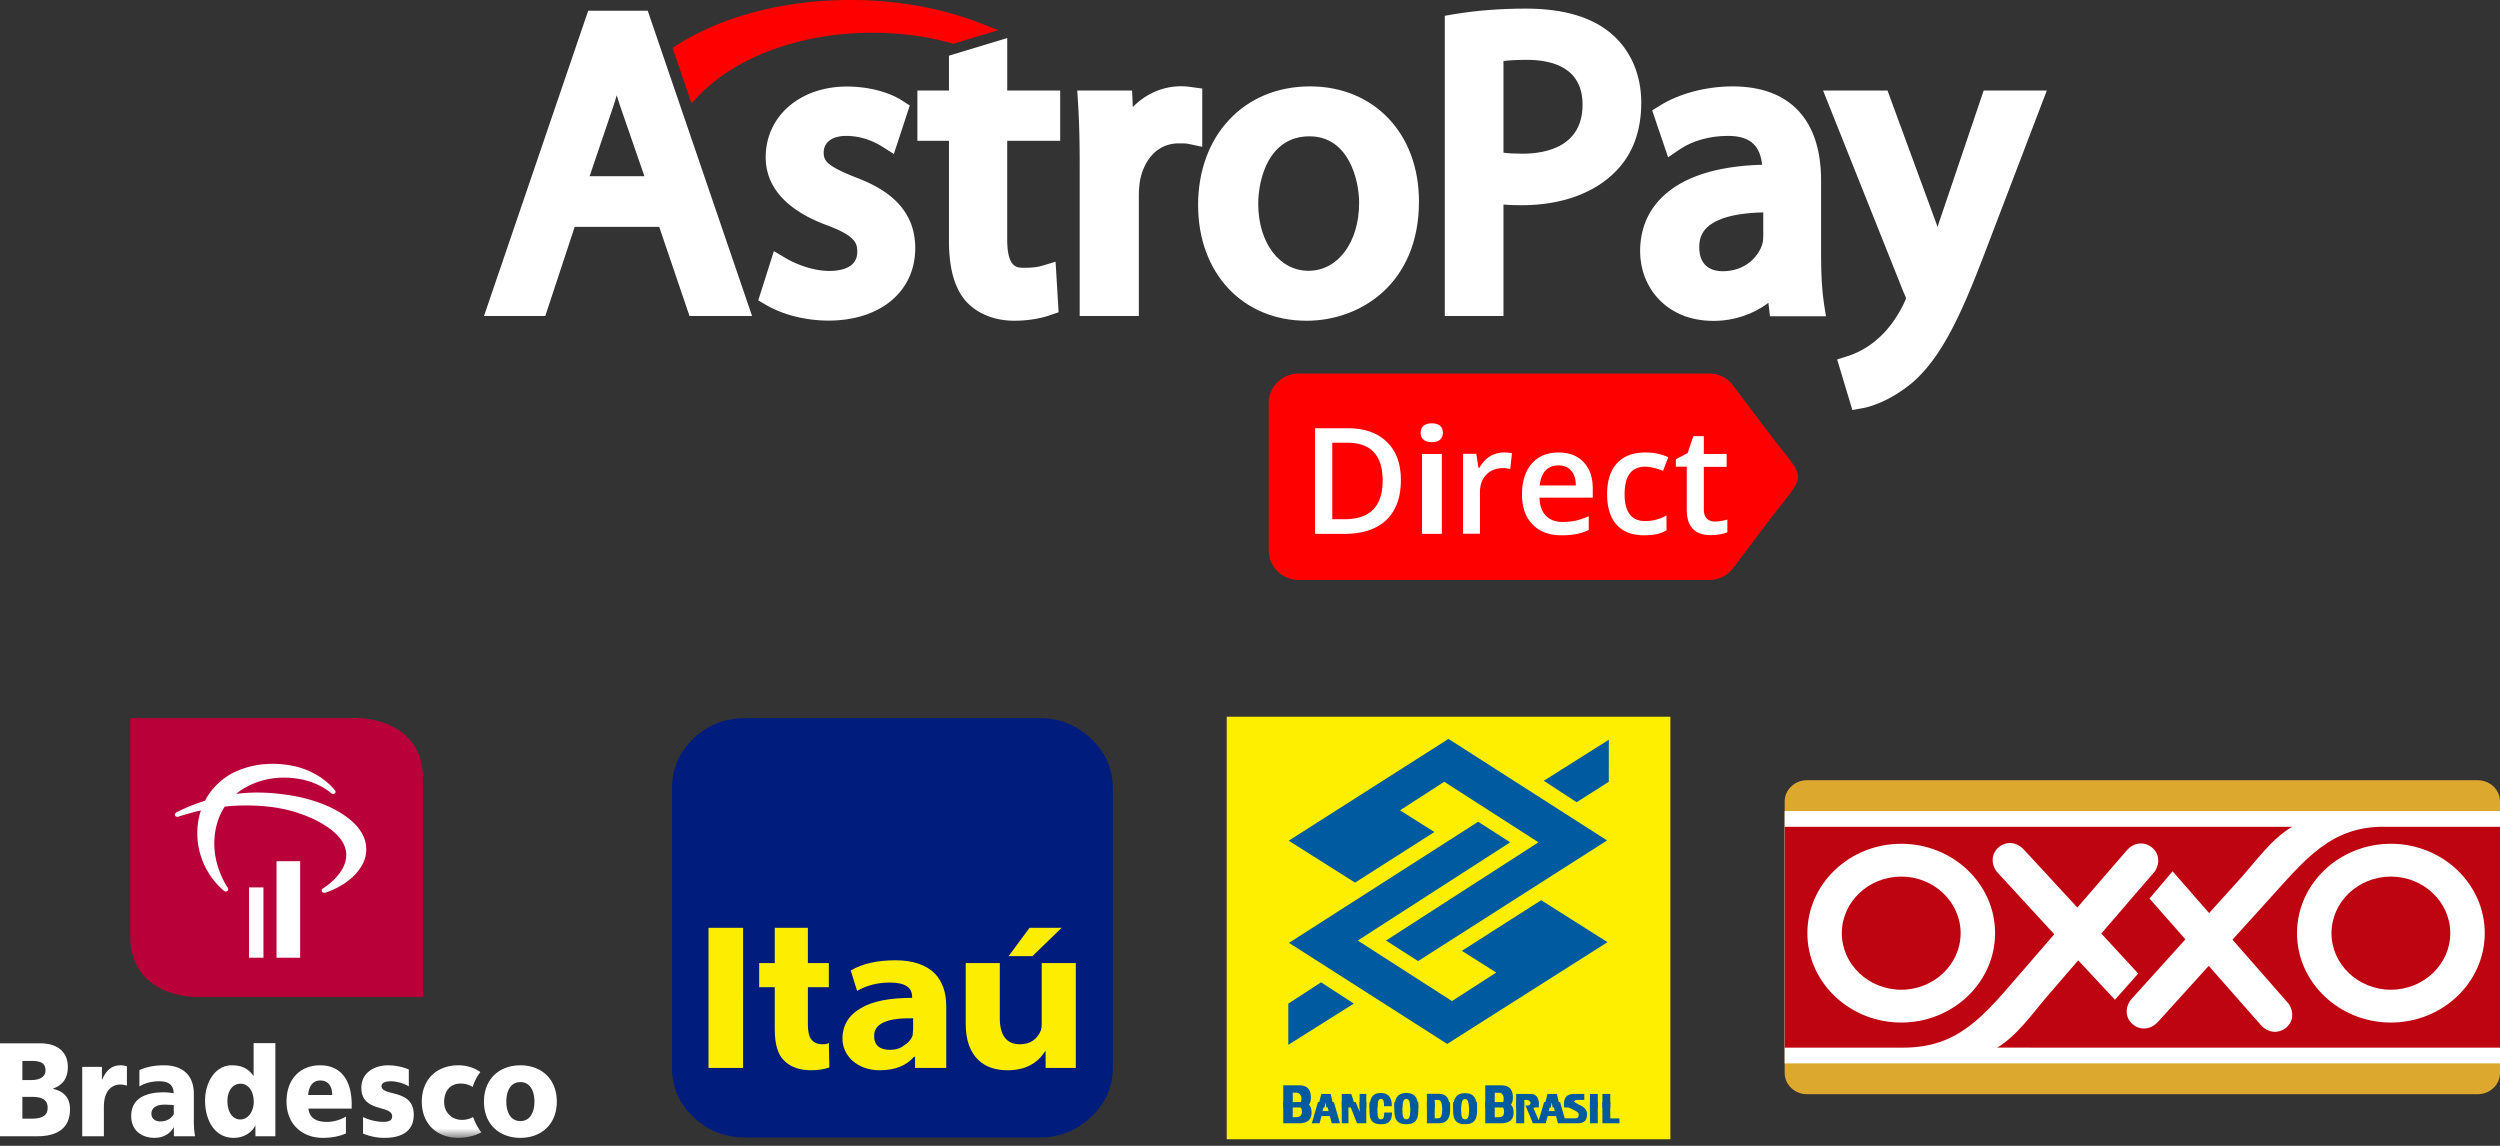
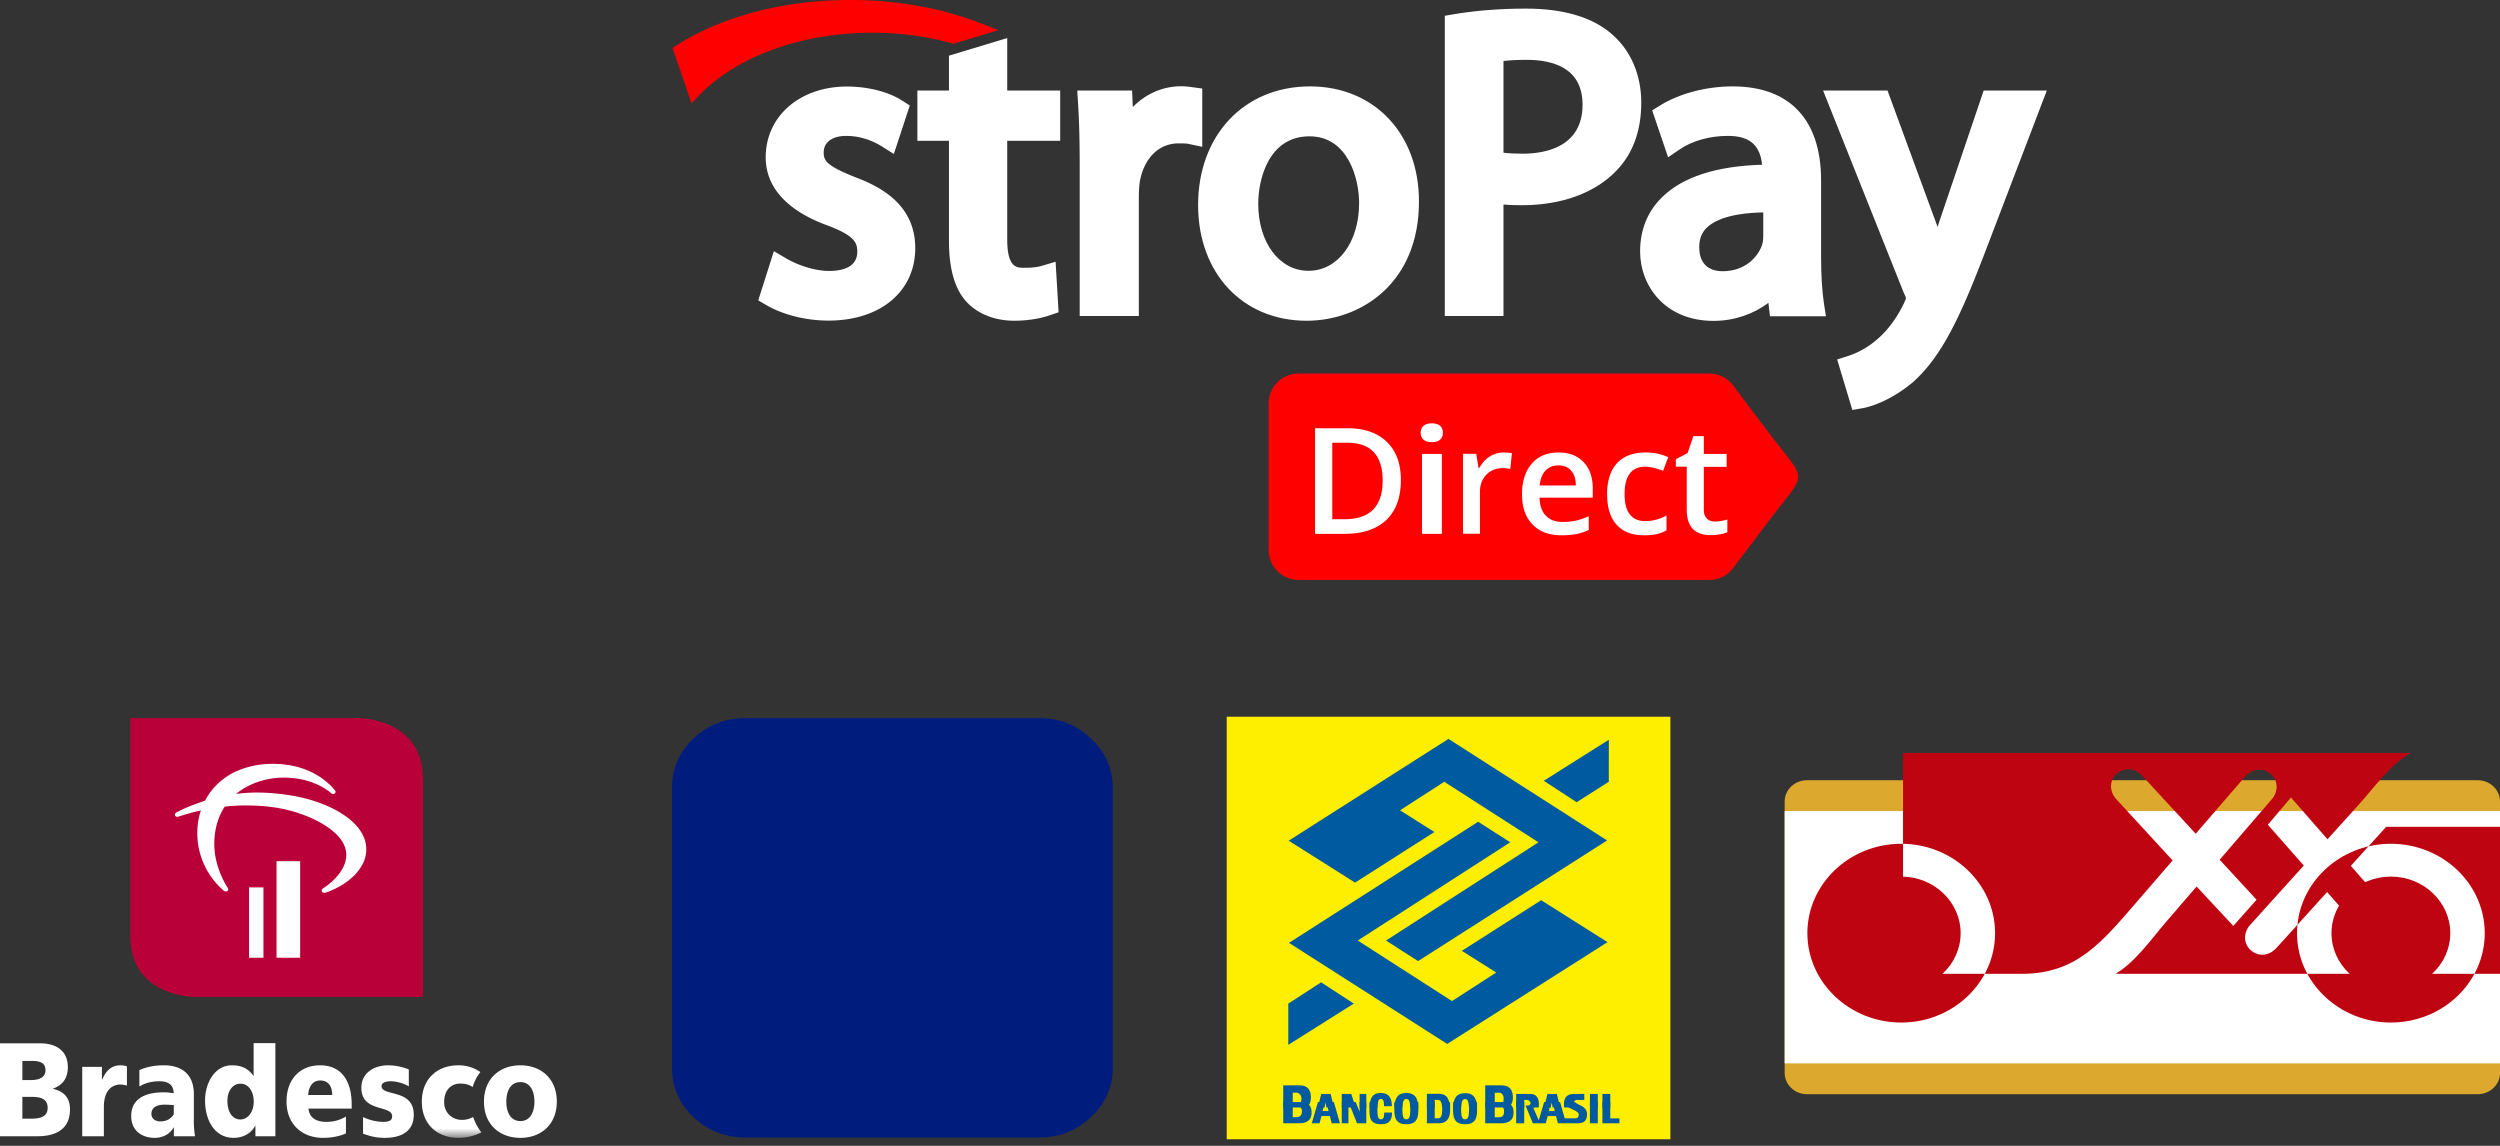
<svg xmlns="http://www.w3.org/2000/svg" width="216" height="99" fill="none">
  <rect width="100%" height="100%" fill="#333333" stroke="none" />
  <path fill-rule="evenodd" clip-rule="evenodd" d="M64.414 62.044h25.38c1.768 0 3.24.602 4.461 1.764 1.263 1.163 1.895 2.605 1.895 4.29v24.17c0 1.644-.632 3.087-1.895 4.25-1.22 1.162-2.693 1.763-4.461 1.763h-25.38c-1.768 0-3.283-.6-4.504-1.764-1.22-1.162-1.852-2.605-1.852-4.248V68.097c0-1.684.632-3.127 1.852-4.29 1.22-1.162 2.736-1.763 4.504-1.763Z" fill="#001D7E" />
-   <path d="M87.142 82.608h2.062l2.526-2.445h-2.778l-1.81 2.445Zm-.757.601h-2.947v5.251c0 1.403.38 2.446 1.095 3.127.631.601 1.473.882 2.525.882 1.473 0 2.567-.561 3.24-1.644h.043v1.444h2.61v-9.06h-2.947v5.292c0 .24-.042.44-.084.56-.337.762-.926 1.163-1.81 1.163-1.136 0-1.726-.761-1.726-2.244v-4.77Zm-7.577 3.007c-1.936 0-3.409.28-4.419.882-1.052.6-1.6 1.483-1.6 2.645 0 .721.295 1.363.842 1.884.632.561 1.431.842 2.4.842 1.304 0 2.272-.401 2.946-1.162h.084v.962h2.694v-5.332c0-1.202-.337-2.124-.968-2.806-.758-.761-1.894-1.162-3.41-1.162-1.557 0-2.861.28-3.872.881l.547 1.764c.842-.48 1.768-.721 2.82-.721 1.305 0 1.936.4 1.936 1.242v.08Zm-7.197-3.007h-1.81v-3.046H66.94v3.046h-1.347v2.084h1.347v3.648c0 1.243.253 2.165.8 2.686.547.561 1.347.842 2.315.842.631 0 1.136-.08 1.6-.24l-.043-2.125c-.084.08-.252.12-.547.12-.463 0-.8-.16-1.01-.481-.169-.24-.253-.641-.253-1.243v-3.207h1.81V83.21Zm3.915 6.294c0-1.082 1.136-1.564 3.367-1.524v.962l-.042.522c-.127.36-.38.64-.716.841-.337.281-.757.401-1.22.401-.927 0-1.39-.4-1.39-1.202Zm-14.311-9.34v12.106h2.988V80.163h-2.988Z" fill="#FDED00" />
  <path fill-rule="evenodd" clip-rule="evenodd" d="M105.989 61.925h38.333v36.507h-38.333V61.925Z" fill="#FEEE00" />
  <path d="M110.872 95.219v1.833h1.334c.32 0 1.114-.038 1.114-.908 0-.47-.14-.799-.674-.87a.952.952 0 0 0 .177-.054l-1.951-.001Zm3 0-.534 1.833h.671l.167-.623h.72l.164.623h.711l-.523-1.833h-.641l.183.779h-.516l.167-.78h-.569Zm2.057 0v1.833h.576v-1.833h-.576Zm.591 0 .727 1.833h.8v-1.833h-.576v.84l-.335-.84h-.616Zm1.81 0a8.651 8.651 0 0 0-.008.435c0 .845-.025 1.48 1.014 1.48.589 0 .934-.246.934-1.012h-.671c-.008.227-.012.584-.263.584-.285 0-.327-.182-.327-1.052 0-.17.003-.314.008-.434l-.687-.001Zm2.146 0c-.007.14-.007.287-.007.435 0 .75 0 1.48 1.038 1.48 1.039 0 1.039-.73 1.039-1.48 0-.148 0-.294-.008-.434l-.697-.001c.007.124.009.269.009.435 0 .735-.039 1.052-.343 1.052-.304 0-.343-.317-.343-1.052 0-.166.001-.31.008-.435h-.696Zm2.808 0v1.833h1.014c1.063 0 .993-.991.993-1.425 0-.146-.004-.282-.015-.408h-.679c.01.13.01.277.01.429 0 .706-.064.976-.389.976h-.258v-1.405h-.676Zm2.268 0c-.009.143-.009.291-.009.441 0 .747 0 1.474 1.04 1.474 1.038 0 1.038-.727 1.038-1.474 0-.15 0-.298-.008-.44l-.696-.001c.007.125.009.272.009.441 0 .731-.039 1.047-.343 1.047-.305 0-.344-.316-.344-1.047 0-.17.002-.316.009-.441h-.696Zm2.772 0v1.834h1.334c.319 0 1.114-.038 1.114-.909 0-.47-.14-.798-.675-.87a.95.95 0 0 0 .183-.056h-1.956Zm2.672 0v1.832h.696V95.22h-.696Zm1.284 0c-.031.178-.133.306-.281.296l-.193.004.633 1.533h1.113l.168-.623h.719l.164.623h1.617c.446 0 .899-.063.899-.79 0-.683-.764-.755-1.05-1.044h-.919c.184.638 1.254.66 1.254 1.09 0 .19-.097.318-.295.318h-.917l-.401-1.407h-.641l.183.78h-.515l.166-.78h-.572l-.465 1.58-.472-1.098c.273-.054.417-.21.465-.48l-.66-.002Zm5.09 0v1.833h.679v-1.833h-.679Zm1.078 0v1.833h1.471v-.425h-.792V95.22h-.679Zm-26.591.33h.105c.399 0 .525.186.525.49 0 .48-.378.485-.546.485h-.248v-.969l.164-.005Zm17.496.006h.169c.325 0 .427.185.427.49 0 .48-.307.484-.444.484h-.359v-.97l.207-.004Z" fill="#005A9F" />
  <path d="M112.823 95.687c.291-.146.437-.451.437-.85 0-.877-.474-1.065-1.049-1.065h-1.339v1.915h1.951Zm1.618 0 .079-.444.087.444h.641l-.278-1.169h-.814l-.284 1.17h.569Zm2.064 0v-.048l.015.048h.617l-.388-1.169h-.82v1.17h.576Zm1.543 0v-1.169h-.577v1.17h.577Zm.969 0c.023-.619.105-.738.306-.738.179 0 .259.171.259.628h.667c.025-.737-.3-1.141-.942-1.141-.783 0-.944.513-.977 1.251h.687Zm2.156 0c.022-.51.099-.738.335-.738.234 0 .311.227.334.738h.697c-.032-.69-.196-1.251-1.031-1.251-.836 0-.999.56-1.031 1.253l.696-.002Zm2.787 0v-.655h.276c.262 0 .339.274.361.654l.679.001c-.054-.75-.273-1.18-.954-1.18h-1.038v1.18h.676Zm2.288 0c.024-.5.101-.725.335-.725.233 0 .311.224.334.725h.696c-.032-.683-.198-1.236-1.03-1.236-.833 0-.998.553-1.031 1.238l.696-.002Zm4.032 0c.288-.15.432-.454.432-.85 0-.876-.475-1.064-1.05-1.064h-1.338v1.914h1.956Zm1.412 0v-.652h.231c.196 0 .367.181.367.512 0 .049-.004.096-.01.142l.66-.002a1.93 1.93 0 0 0 .02-.288c.001-.573-.27-.881-.691-.881h-1.273v1.17h.696Zm2.292 0 .079-.442.087.442h.641l-.278-1.169h-.814l-.287 1.17h.572Zm2.085 0a.452.452 0 0 1-.107-.294c0-.234.112-.36.303-.36h.619v-.517h-.87c-.714 0-.891.406-.891.933 0 .086.009.165.027.237l.919.001Zm1.98 0v-1.169h-.679v1.17h.679Zm1.078 0v-1.169h-.679v1.17h.679Zm-27.434-.232v-1.05h.295c.268 0 .456.221.456.523 0 .399-.241.524-.414.524h-.276l-.061.003Zm17.453.006v-1.05h.397c.218 0 .372.222.372.523 0 .399-.197.524-.338.524h-.225l-.206.003ZM133.382 67.46l2.839 1.853 2.777-1.768.005-3.632-5.621 3.548Zm-16.413 19.25-2.829-1.837-2.831 1.84v3.56l5.66-3.563Zm10.742-15.711 2.771 1.776-13.171 8.487 8.139 5.231 3.822-2.466-2.969-1.874 6.853-4.374 5.733 3.623-13.852 8.794-13.668-8.733L127.711 71Zm-5.189 12.04-2.771-1.776 13.17-8.488-8.138-5.23-3.822 2.466 2.969 1.873-6.853 4.374-5.733-3.622 13.803-8.795 13.703 8.772-16.328 10.426Z" fill="#005A9F" />
  <mask id="a" mask-type="alpha" maskUnits="userSpaceOnUse" x="0" y="62" width="49" height="37">
    <path d="M48.107 62.046H0v36.265h48.107V62.046Z" fill="#fff" />
  </mask>
  <g mask="url(#a)">
    <path fill-rule="evenodd" clip-rule="evenodd" d="M40.919 96.622c-.027-.065-.037-.108-.048-.105-.02.007-.057.028-.086.037a1.93 1.93 0 0 1-.89.205c-.805-.006-1.52-.593-1.52-1.543 0-1.034.597-1.597 1.406-1.596.45 0 .763.108 1.058.3.14-.475.374-.926.667-1.297a4.072 4.072 0 0 0-.573-.319v.002a3.372 3.372 0 0 0-1.341-.264c-1.786 0-3.147 1.151-3.147 3.14 0 1.977 1.36 3.127 3.147 3.127a4.51 4.51 0 0 0 1.526-.264c.143-.055.378-.158.475-.203-.41-.53-.599-1.033-.674-1.22Z" fill="#fff" />
  </g>
  <path d="M1.932 93.32h.71c.633 0 1.288-.173 1.288-.85 0-.737-.623-.806-1.266-.806h-.732v1.656Zm0 3.334h.741c.706 0 1.444-.116 1.444-.932 0-.873-.758-.953-1.423-.953h-.762v1.885ZM0 90.146h3.504c1.35 0 2.357.655 2.357 2.035 0 1.013-.466 1.576-1.277 1.874v.023c.965.22 1.464.794 1.464 1.772 0 1.92-1.527 2.322-2.824 2.322H0v-8.026ZM20.78 96.723c.624 0 1.143-.655 1.143-1.53 0-.908-.457-1.561-1.143-1.561-.726 0-1.131.689-1.131 1.482 0 .954.426 1.61 1.131 1.61Zm3.011 1.45h-1.723v-.901h-.02c-.365.665-1.063 1.039-1.86 1.039-1.61 0-2.47-1.473-2.47-3.243 0-1.472.82-3.026 2.316-3.026.746 0 1.38.219 1.858.91h.021v-2.826h1.879v8.046ZM46.175 95.183c0-.898-.354-1.69-1.215-1.69-.861 0-1.214.792-1.214 1.69 0 .885.353 1.678 1.214 1.678s1.215-.793 1.215-1.678Zm-4.361 0c0-1.99 1.36-3.14 3.146-3.14 1.786 0 3.147 1.15 3.147 3.14 0 1.977-1.36 3.127-3.147 3.127-1.787 0-3.146-1.15-3.146-3.127ZM15.014 96.271c-.246.41-.655.621-1.164.621-.435 0-.768-.242-.768-.655 0-.574.498-.794 1.132-.794.28 0 .561.023.8.034v.794Zm1.837 1.901a8.12 8.12 0 0 1-.103-1.413v-2.232c0-1.828-1.195-2.485-2.576-2.485-.787 0-1.473.124-2.129.413v1.4l.001.016c.519-.321 1.122-.449 1.725-.449.674 0 1.223.22 1.234 1.036a4.9 4.9 0 0 0-.872-.082c-.996 0-2.794.22-2.794 2.048 0 1.3.957 1.886 2.026 1.886.706 0 1.316-.321 1.66-.93v.792h1.828Z" fill="#fff" />
  <path fill-rule="evenodd" clip-rule="evenodd" d="M10.426 92.042c-.811 0-1.278.484-1.601 1.242h-.02V92.18H7.104v5.991h1.87v-2.53c0-1.17.481-1.877 1.352-1.937.18-.012.48.037.64.097v-1.668a1.819 1.819 0 0 0-.54-.092Z" fill="#fff" />
  <path d="M26.626 94.607c.042-.69.364-1.253 1.039-1.253.747 0 1.038.564 1.038 1.253h-2.077Zm3.759.794c0-1.782-.725-3.359-2.73-3.359-1.683 0-2.898 1.152-2.898 3.128 0 1.979 1.361 3.14 3.146 3.14.696 0 1.382-.116 1.985-.379v-1.46a3.243 3.243 0 0 1-1.651.46c-.915 0-1.485-.323-1.589-1.15h3.737v-.38Z" fill="#fff" />
  <path fill-rule="evenodd" clip-rule="evenodd" d="M33.526 92.042c-1.078 0-2.304.565-2.304 1.945 0 2.161 2.659 1.449 2.659 2.462 0 .412-.375.48-.759.48-.674 0-1.32-.206-1.755-.413v1.427c.494.19 1.07.368 1.859.368 1.226 0 2.523-.402 2.523-2 0-2.278-2.784-1.542-2.784-2.474 0-.334.46-.423.863-.414.43.01 1.097.181 1.493.446V92.4a4.805 4.805 0 0 0-1.795-.357Z" fill="#fff" />
  <path fill-rule="evenodd" clip-rule="evenodd" d="M36.548 86.134H16.793s-5.536 0-5.536-5.273V62.046h19.755s5.536 0 5.536 5.273v18.815Z" fill="#BA0038" />
  <path fill-rule="evenodd" clip-rule="evenodd" d="M22.762 82.748h-1.245v-6.076h1.245v6.076ZM25.933 82.748h-2.04v-8.34h2.04v8.34Z" fill="#fff" />
  <path fill-rule="evenodd" clip-rule="evenodd" d="M20.4 68.598s2.055-1.914 5.52-1.284c0 0 1.526.226 2.694 1.214 0 0 .174.155.308.028 0 0 .17-.127-.02-.316 0 0-1.004-1.328-2.988-1.914 0 0-2.725-.93-5.524.326 0 0-1.723.68-2.679 2.533 0 0-1.362.42-2.383.965 0 0-.303.113-.188.337 0 0 .097.16.361.041 0 0 .949-.312 1.863-.506 0 0-.735 1.816.033 4.07a6.553 6.553 0 0 0 1.918 2.846s.154.156.324.05c0 0 .147-.102.044-.269 0 0-.76-1.089-1.055-2.637-.246-1.264-.13-3.008.79-4.39 0 0 3.507-.466 6.496.606 0 0 5.077 1.577 3.799 4.503 0 0-.372 1.017-1.773 1.936 0 0-.235.13-.108.317 0 0 .106.146.346.053 0 0 2.146-.665 3.072-2.307 0 0 1.88-2.738-2.55-4.972 0 0-1.22-.62-2.786-.952 0 0-2.822-.664-5.515-.278Z" fill="#fff" />
  <path fill-rule="evenodd" clip-rule="evenodd" d="M154.195 69.244c0-1.009.866-1.833 1.925-1.833h57.955c1.059 0 1.925.824 1.925 1.833v23.463c0 1.008-.866 1.833-1.925 1.833H156.12c-1.059 0-1.925-.825-1.925-1.833V69.244Z" fill="#DCA92E" />
  <path fill-rule="evenodd" clip-rule="evenodd" d="M154.195 70.074H216v21.802h-61.805V70.074Z" fill="#fff" />
  <path fill-rule="evenodd" clip-rule="evenodd" d="M206.573 75.737c-2.827 0-5.133 2.195-5.133 4.888s2.306 4.888 5.133 4.888 5.132-2.195 5.132-4.888-2.305-4.888-5.132-4.888ZM164.267 75.737c-2.828 0-5.134 2.195-5.134 4.888s2.306 4.888 5.134 4.888c2.827 0 5.132-2.195 5.132-4.888s-2.305-4.888-5.132-4.888Z" fill="#BE0411" />
-   <path d="M206.17 71.434c-4.751-.104-6.985 2.798-10.227 6.377l-3.059 3.375 4.843 5.523c1.154 1.696-1.048 3.38-2.414 1.827l-4.478-5.087-4.363 4.817c-1.39 1.534-3.567-.18-2.389-1.86l4.737-5.246-3.103-3.525 1.996-2.355 3.156 3.61 2.72-3.013c1.335-1.478 2.696-3.436 4.46-4.443h-43.854v19.082h10.254c4.752 0 6.909-2.706 10.063-6.355l2.977-3.442-4.977-5.414c-1.193-1.67.967-3.402 2.371-1.88l4.599 4.988 4.246-4.913c1.352-1.564 3.569.102 2.432 1.808l-4.608 5.35 3.188 3.455-2.009 2.266-3.173-3.408-2.646 3.071c-1.299 1.507-2.614 3.429-4.354 4.474H216V71.434h-9.83Zm-33.795 9.191c0 4.254-3.642 7.723-8.108 7.723-4.468 0-8.11-3.47-8.11-7.723 0-4.255 3.642-7.723 8.11-7.723 4.467 0 8.108 3.468 8.108 7.723Zm34.198 7.723c-4.467 0-8.11-3.47-8.11-7.723 0-4.255 3.643-7.723 8.11-7.723s8.109 3.469 8.109 7.723-3.642 7.723-8.109 7.723Z" fill="#BE0411" />
-   <path d="m50.819.93-9.002 26.373h5.295l2.541-7.7h7.304l2.616 7.7h5.406L55.965.93h-5.146Zm4.86 14.296h-4.736l1.971-5.815c.137-.397.26-.793.372-1.178.124.397.248.806.397 1.228l1.996 5.765Z" fill="#fff" />
+   <path d="M206.17 71.434l-3.059 3.375 4.843 5.523c1.154 1.696-1.048 3.38-2.414 1.827l-4.478-5.087-4.363 4.817c-1.39 1.534-3.567-.18-2.389-1.86l4.737-5.246-3.103-3.525 1.996-2.355 3.156 3.61 2.72-3.013c1.335-1.478 2.696-3.436 4.46-4.443h-43.854v19.082h10.254c4.752 0 6.909-2.706 10.063-6.355l2.977-3.442-4.977-5.414c-1.193-1.67.967-3.402 2.371-1.88l4.599 4.988 4.246-4.913c1.352-1.564 3.569.102 2.432 1.808l-4.608 5.35 3.188 3.455-2.009 2.266-3.173-3.408-2.646 3.071c-1.299 1.507-2.614 3.429-4.354 4.474H216V71.434h-9.83Zm-33.795 9.191c0 4.254-3.642 7.723-8.108 7.723-4.468 0-8.11-3.47-8.11-7.723 0-4.255 3.642-7.723 8.11-7.723 4.467 0 8.108 3.468 8.108 7.723Zm34.198 7.723c-4.467 0-8.11-3.47-8.11-7.723 0-4.255 3.643-7.723 8.11-7.723s8.109 3.469 8.109 7.723-3.642 7.723-8.109 7.723Z" fill="#BE0411" />
  <path fill-rule="evenodd" clip-rule="evenodd" d="M73.87 15.3c-2.431-.966-2.704-1.413-2.704-2.12 0-.892.744-1.438 1.947-1.438 1.426 0 2.542.57 3.075.905l1.041.657 1.377-4.19-.62-.397c-1.19-.781-2.989-1.24-4.811-1.24-4.067 0-7.018 2.566-7.018 6.113 0 3.26 2.889 4.997 5.307 5.877 2.418.905 2.604 1.525 2.604 2.294 0 1.438-1.513 1.649-2.418 1.649-1.401 0-2.902-.595-3.757-1.104l-1.03-.607-1.35 4.253.656.384c1.476.868 3.46 1.364 5.419 1.364 4.476 0 7.489-2.517 7.489-6.262 0-3.757-2.988-5.306-5.208-6.137ZM87.025 3.286 81.99 4.81v3.013h-2.728v4.34h2.728v8.63c0 2.405.483 4.128 1.488 5.257.98 1.066 2.455 1.661 4.153 1.661 1.525 0 2.629-.31 3.15-.496l.682-.235-.26-4.365-1.166.347c-.347.1-.744.174-1.575.174-.607 0-1.438 0-1.438-2.455v-8.518H91.6v-4.34h-4.575V3.286ZM103.875 7.65l-.917-.124a6.209 6.209 0 0 0-.905-.074c-1.587 0-3.063.657-4.179 1.798l-.062-1.426h-4.736l.062 1.017c.099 1.5.148 3.224.148 5.418v13.044h5.109V16.987c0-.484.037-.967.087-1.314.372-2.021 1.649-3.286 3.347-3.286.397 0 .658 0 .881.05l1.165.248V7.65Z" fill="#fff" />
  <path d="M113.187 7.464c-5.691 0-9.671 4.216-9.671 10.255 0 5.89 3.856 9.993 9.374 9.993 4.674 0 9.708-3.224 9.708-10.291.013-5.865-3.868-9.957-9.411-9.957Zm4.241 10.069c0 3.397-1.835 5.864-4.377 5.864-2.517 0-4.34-2.442-4.34-5.79 0-2.17.93-5.828 4.414-5.828 3.398-.012 4.303 3.757 4.303 5.754ZM139.35 3.025c-1.674-1.512-4.204-2.281-7.502-2.281-2.207 0-4.302.161-6.224.484l-.794.136v25.94h5.071v-9.635c.521.05 1.067.062 1.588.062 3.422 0 6.323-1.054 8.158-2.976 1.439-1.475 2.158-3.46 2.158-5.89 0-2.355-.868-4.426-2.455-5.84Zm-2.617 6.014c0 3.683-3.248 4.24-5.182 4.24-.645 0-1.191-.024-1.65-.086V5.27c.496-.062 1.166-.1 2.021-.1 2.195 0 4.811.67 4.811 3.87ZM157.341 22.145v-6.572c0-5.232-2.715-8.109-7.638-8.109-2.281 0-4.65.62-6.311 1.674l-.645.397 1.376 4.055 1.042-.707c1.054-.72 2.579-1.14 4.079-1.14 1.029-.013 1.786.222 2.269.706.409.409.657 1.004.732 1.785-3.98.112-6.894 1.067-8.68 2.84-1.227 1.227-1.86 2.79-1.86 4.65 0 2.988 2.17 6 6.337 6 1.773 0 3.446-.57 4.748-1.562l.137 1.166h4.836l-.174-1.104c-.161-1.078-.248-2.442-.248-4.079Zm-8.506 1.29c-.756 0-2.021-.273-2.021-2.083 0-.707.211-1.253.657-1.687.595-.582 1.922-1.252 4.873-1.314v2.095c0 .15-.012.434-.099.707-.347 1.042-1.463 2.282-3.41 2.282Z" fill="#fff" />
  <path fill-rule="evenodd" clip-rule="evenodd" d="m171.389 7.824-3.707 10.949c-.099.272-.186.557-.273.843-.099-.273-.186-.534-.285-.782l-4.042-11.01h-5.567l6.98 17.495.025.05c.112.223.149.36.161.409-.037.1-.111.273-.161.384-.607 1.29-1.5 2.493-2.405 3.212l-.025.025a7.168 7.168 0 0 1-2.468 1.376l-.892.285 1.314 4.365.843-.15c.508-.086 2.319-.52 4.389-2.256 2.48-2.194 4.129-5.691 6.287-11.37l5.282-13.825h-5.456Z" fill="#fff" />
  <path fill-rule="evenodd" clip-rule="evenodd" d="M60.453 8.184c3.286-3.36 8.866-5.357 14.916-5.357 2.356 0 4.663.298 6.832.905l.174.05 3.881-1.178-1.736-.67C81.222.67 77.403 0 73.485 0 67.793 0 62.487 1.376 58.53 3.869l-.421.272 1.636 4.786.707-.743ZM149.74 49.089a2.566 2.566 0 0 1-2.046 1.016h-35.511a2.58 2.58 0 0 1-2.567-2.566V34.842a2.572 2.572 0 0 1 2.567-2.567h35.511c.831 0 1.575.397 2.046 1.03.992 1.314 1.972 2.628 2.976 3.942 3.521 4.687 3.521 3.212 0 7.899l-2.976 3.943Z" fill="red" />
  <path d="M121.036 41.475c0 1.5-.422 2.654-1.252 3.447-.831.794-2.046 1.203-3.609 1.203h-2.554V37h2.815c1.451 0 2.579.397 3.385 1.178.806.782 1.215 1.873 1.215 3.298Zm-1.575.05c0-2.182-1.017-3.273-3.062-3.273h-1.29v6.608h1.066c2.183 0 3.286-1.103 3.286-3.335ZM122.747 37.396c0-.26.087-.459.247-.607.16-.137.406-.211.726-.211.305 0 .537.074.697.21.174.15.247.348.247.608a.779.779 0 0 1-.247.595c-.16.15-.407.211-.697.211-.32 0-.552-.074-.726-.21a.779.779 0 0 1-.247-.596Zm1.83 8.73h-1.714v-6.907h1.714v6.906Z" fill="#fff" />
  <path fill-rule="evenodd" clip-rule="evenodd" d="M129.901 39.095c.298 0 .546.025.732.062l-.149 1.364a2.861 2.861 0 0 0-.645-.075c-.582 0-1.054.199-1.426.57-.359.385-.545.881-.545 1.489v3.608h-1.463v-6.907h1.141l.198 1.216h.074c.224-.41.521-.744.893-.98a2.29 2.29 0 0 1 1.19-.347Z" fill="#fff" />
  <path d="M134.923 46.25c-1.079 0-1.909-.31-2.517-.943-.608-.633-.905-1.488-.905-2.592 0-1.128.285-2.008.843-2.653s1.327-.967 2.319-.967c.917 0 1.636.285 2.157.83.533.559.794 1.315.794 2.282v.794h-4.6c.024.67.198 1.19.545 1.55.347.36.819.545 1.439.545a5.47 5.47 0 0 0 1.14-.111c.347-.075.732-.211 1.129-.385v1.19c-.36.174-.72.286-1.092.36-.372.062-.781.1-1.252.1Zm-.273-6.04c-.471 0-.843.15-1.116.447-.285.298-.446.732-.508 1.29h3.125c0-.57-.149-1.005-.41-1.29-.26-.297-.62-.446-1.091-.446Z" fill="#fff" />
  <path fill-rule="evenodd" clip-rule="evenodd" d="M142.053 46.25c-1.054 0-1.835-.31-2.381-.918-.546-.608-.818-1.488-.818-2.629 0-1.166.285-2.058.855-2.678.571-.62 1.389-.93 2.468-.93.719 0 1.376.136 1.959.41l-.447 1.177c-.62-.236-1.128-.36-1.537-.36-1.19 0-1.786.794-1.786 2.381 0 .769.149 1.352.447 1.736.297.384.731.583 1.314.583.657 0 1.277-.161 1.86-.484v1.277c-.26.162-.546.26-.843.335-.31.062-.67.1-1.091.1ZM148.166 45.059c.359 0 .706-.062 1.078-.174v1.104a3.034 3.034 0 0 1-.632.174 4.2 4.2 0 0 1-.794.074c-1.388 0-2.083-.732-2.083-2.195v-3.72h-.942v-.644l1.017-.533.496-1.464h.905v1.538h1.971v1.116h-1.971v3.695c0 .36.099.62.273.781.161.161.396.248.682.248Z" fill="#fff" />
</svg>